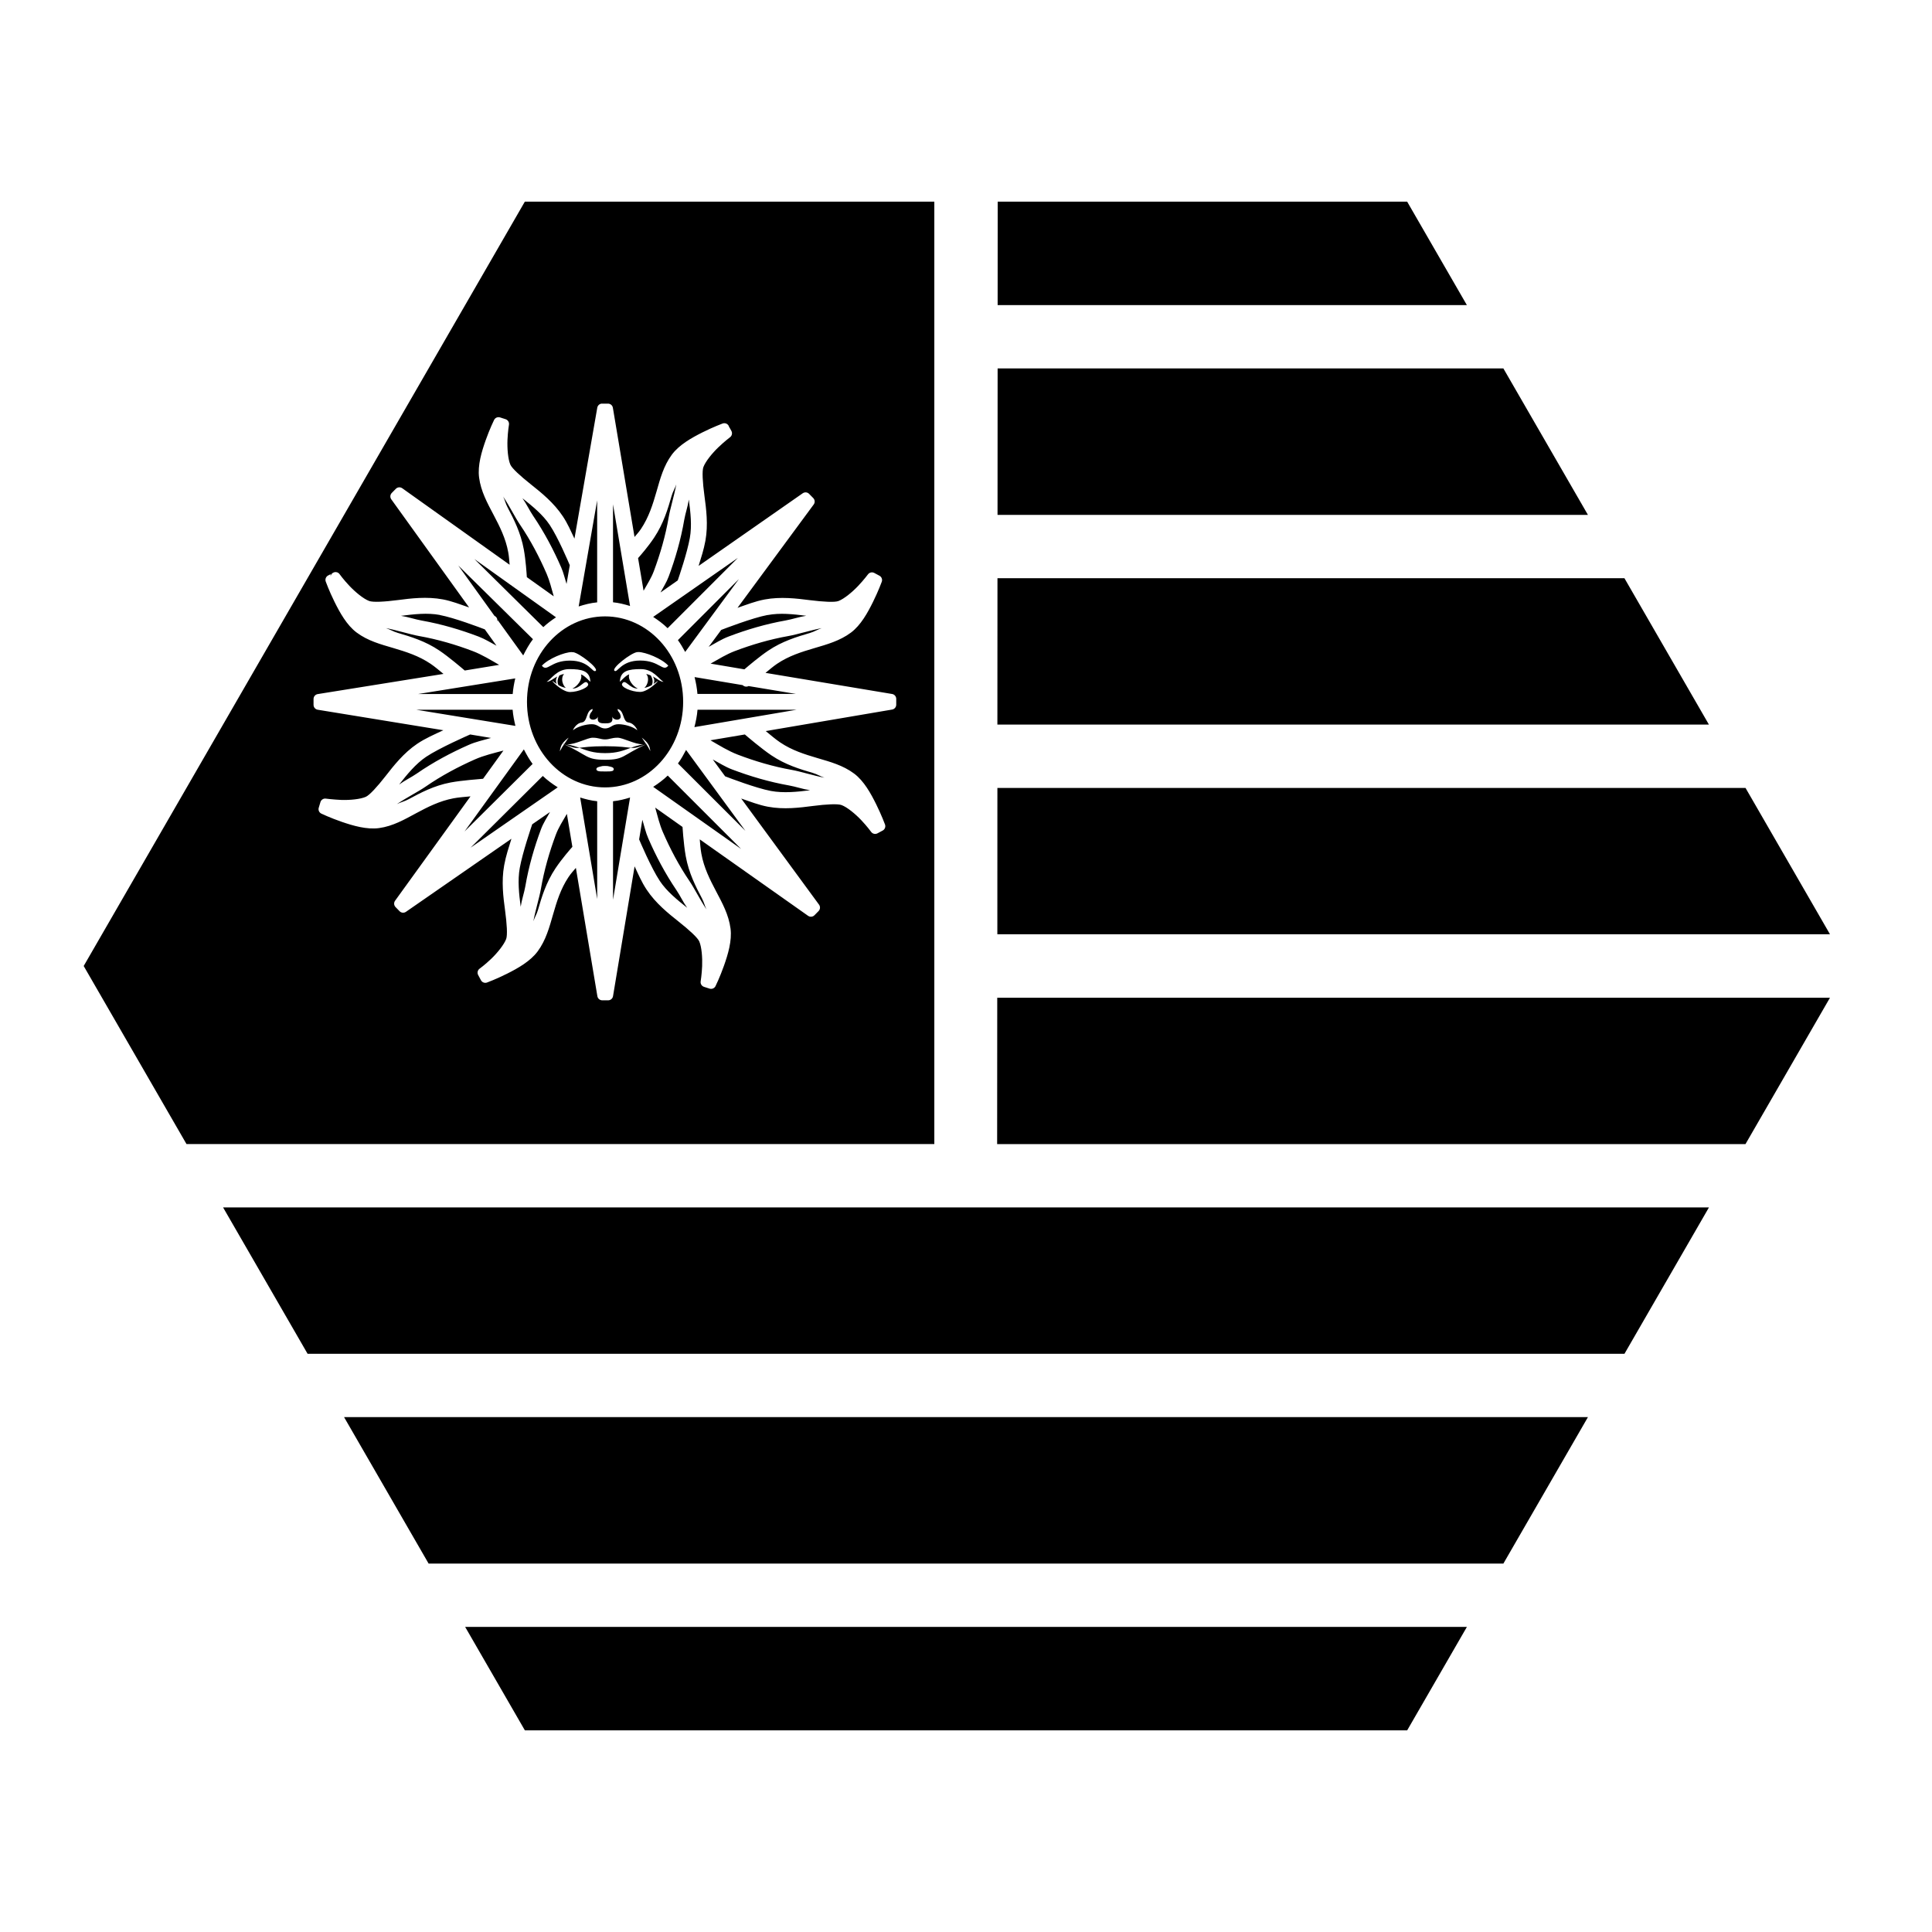
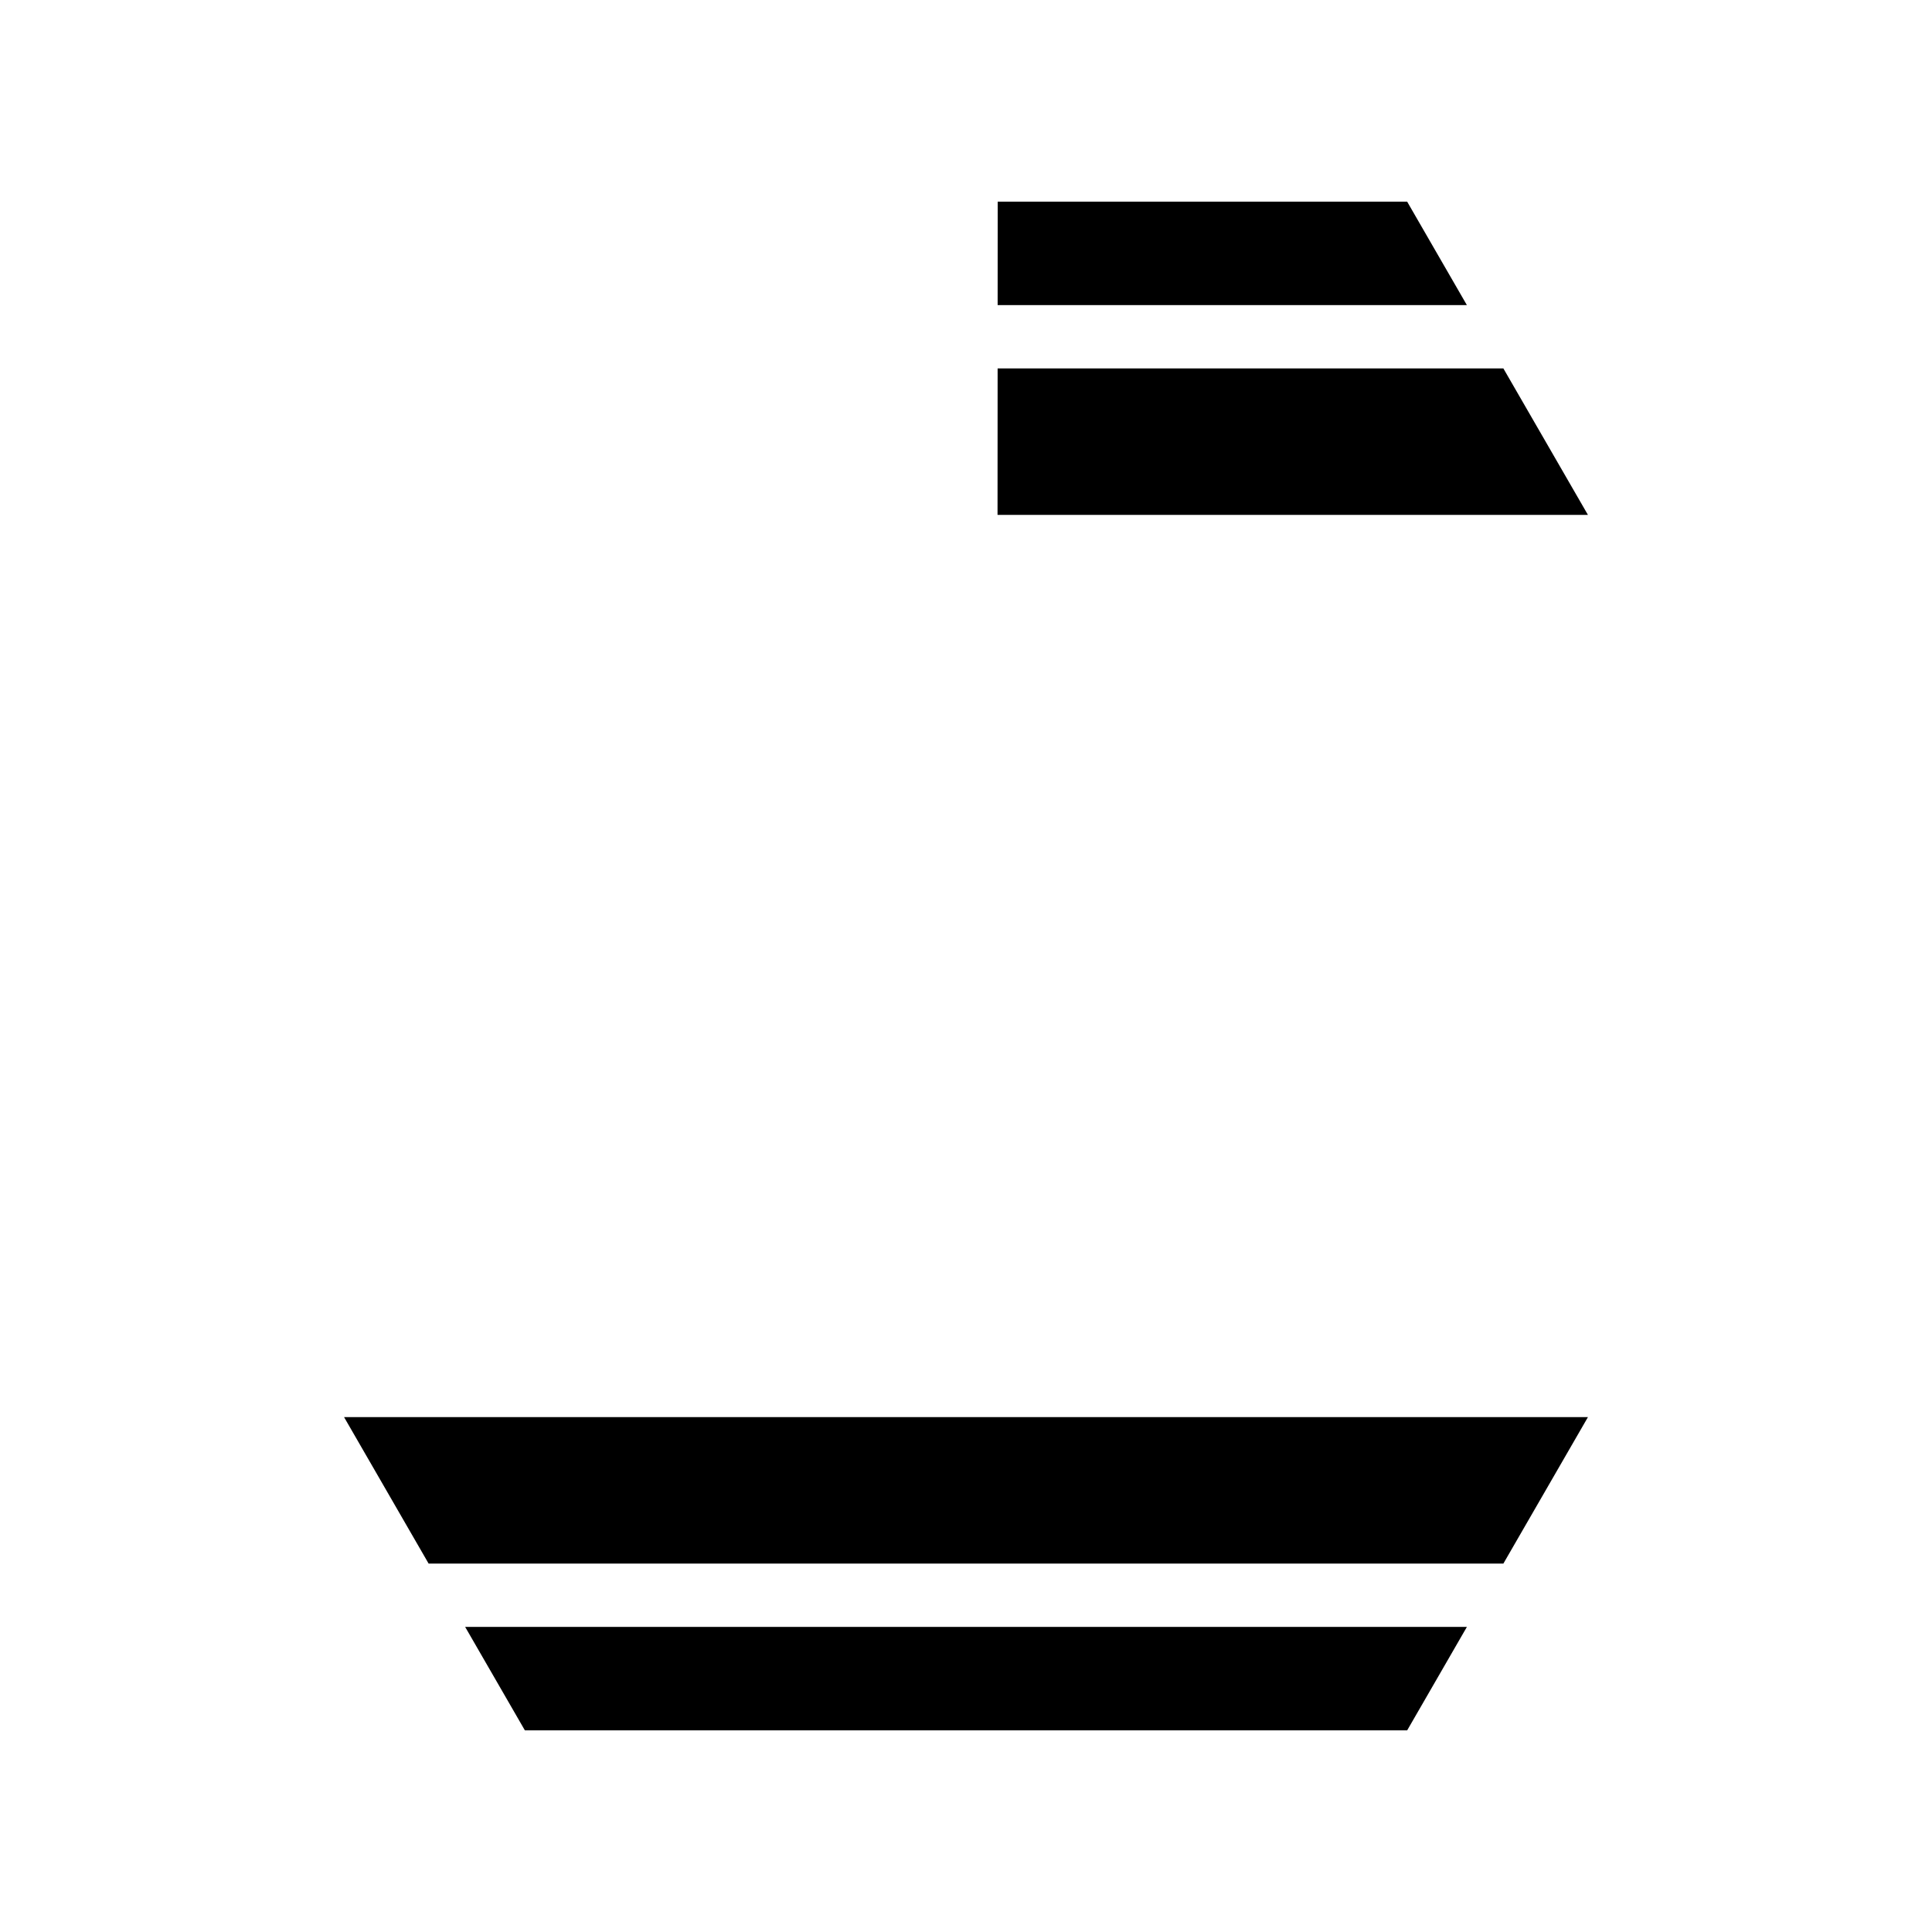
<svg xmlns="http://www.w3.org/2000/svg" fill="#000000" width="800px" height="800px" version="1.1" viewBox="144 144 512 512">
  <g fill-rule="evenodd">
-     <path d="m283.09 197.44-116.91 202.56 27.246 47.191h198.18v-249.75zm20.355 53.527h0.121 1.559c0.637 0 1.184 0.457 1.293 1.086l5.738 34.254c0.594-0.727 1.121-1.25 1.723-2.152 2.094-3.148 3.129-6.512 4.102-9.883 0.969-3.363 1.859-6.801 4.059-9.777 1.934-2.617 5.25-4.473 8.098-5.902 2.859-1.434 5.352-2.359 5.352-2.359 0.793-0.297 1.656 0.223 1.762 1.066v-0.145l0.574 1.047c0.312 0.574 0.156 1.289-0.367 1.68 0 0-1.453 1.09-3.094 2.664-1.633 1.566-3.391 3.727-3.957 5.227-0.387 1.027-0.207 4.035 0.266 7.543 0.477 3.527 1.039 7.731 0.266 11.992-0.43 2.379-1.137 4.481-1.805 6.664l27.594-19.25c0.531-0.371 1.254-0.305 1.703 0.164l1.086 1.105c0.453 0.461 0.508 1.18 0.121 1.703l-20.191 27.387c2.398-0.832 4.723-1.754 7.195-2.215 4.254-0.789 8.461-0.266 11.992 0.184 3.516 0.441 6.543 0.613 7.566 0.227 1.496-0.574 3.652-2.356 5.207-3.996 1.562-1.648 2.594-3.055 2.602-3.055 0.383-0.531 1.102-0.699 1.68-0.391l1.375 0.738c0.574 0.309 0.836 0.988 0.613 1.598 0 0-0.898 2.461-2.316 5.328-1.41 2.856-3.238 6.188-5.844 8.137-2.961 2.215-6.394 3.144-9.758 4.141-3.367 0.992-6.711 2.031-9.84 4.141-1.008 0.68-2.008 1.547-3.055 2.398l33.559 5.598c0.629 0.109 1.086 0.656 1.086 1.293v1.539c0 0.637-0.457 1.184-1.086 1.293l-33.496 5.699c1.324 1.086 2.574 2.164 3.832 3.012 3.129 2.109 6.473 3.144 9.84 4.141 3.359 0.992 6.793 1.902 9.758 4.121 2.606 1.949 4.43 5.285 5.844 8.137 1.418 2.867 2.336 5.352 2.336 5.352 0.219 0.613-0.043 1.293-0.613 1.598l-1.375 0.738c-0.574 0.312-1.289 0.156-1.68-0.367 0 0-1.059-1.465-2.625-3.117-1.555-1.645-3.711-3.43-5.207-3.996-1.02-0.387-4.051-0.227-7.566 0.227-3.527 0.453-7.715 1.004-11.973 0.203-2.41-0.449-4.711-1.355-7.074-2.172l20.625 28.125c0.383 0.52 0.332 1.242-0.121 1.703l-1.086 1.105c-0.453 0.461-1.176 0.523-1.703 0.145l-28.699-20.254c0.121 1.324 0.184 2.438 0.43 3.812 0.672 3.719 2.262 6.84 3.894 9.941 1.633 3.098 3.356 6.211 3.832 9.883 0.422 3.223-0.68 6.856-1.742 9.859-1.066 3.023-2.234 5.391-2.234 5.391-0.285 0.578-0.941 0.863-1.559 0.676l-1.477-0.473c-0.629-0.195-1.016-0.828-0.902-1.477 0 0 0.297-1.77 0.391-4.039 0.09-2.262-0.125-5.051-0.758-6.519-0.43-1.004-2.676-3.043-5.453-5.246-2.785-2.215-6.09-4.859-8.488-8.465-1.359-2.043-2.207-4.078-3.199-6.191l-5.719 34.418c-0.109 0.629-0.656 1.086-1.293 1.086h-1.559c-0.637 0-1.184-0.457-1.293-1.086l-5.699-34.008c-0.695 0.844-1.285 1.43-1.969 2.461-2.09 3.144-3.106 6.508-4.078 9.883-0.973 3.371-1.883 6.805-4.078 9.777-1.93 2.613-5.227 4.473-8.078 5.902-2.859 1.434-5.352 2.359-5.352 2.359-0.613 0.219-1.293-0.043-1.598-0.613l-0.738-1.375c-0.312-0.574-0.156-1.289 0.367-1.68 0 0 1.457-1.051 3.094-2.625 1.629-1.562 3.391-3.746 3.957-5.246 0.383-1.02 0.188-4.031-0.285-7.543-0.477-3.531-1.016-7.715-0.246-11.973 0.465-2.566 1.227-4.769 1.926-7.051l-27.961 19.371c-0.527 0.359-1.234 0.293-1.68-0.164l-1.074-1.102c-0.441-0.457-0.496-1.164-0.121-1.68l19.988-27.656c-1.582 0.156-3.102 0.25-4.488 0.512-3.715 0.703-6.836 2.297-9.922 3.957-3.082 1.66-6.148 3.434-9.82 3.938-3.227 0.445-6.887-0.621-9.902-1.66-3.027-1.043-5.391-2.172-5.391-2.172-0.586-0.277-0.879-0.938-0.695-1.559l0.449-1.496c0.188-0.617 0.793-1.012 1.434-0.922 0 0 1.805 0.242 4.102 0.348 2.258 0.074 5.016-0.18 6.477-0.82 1.004-0.441 3.047-2.68 5.227-5.473 2.191-2.805 4.797-6.141 8.383-8.57 2.191-1.484 4.586-2.492 6.949-3.609l-33.293-5.434c-0.637-0.102-1.105-0.648-1.105-1.293v-1.559c0.004-0.645 0.473-1.191 1.105-1.293l33.332-5.348c-1.184-0.965-2.297-1.93-3.422-2.684-3.133-2.113-6.477-3.164-9.84-4.164-3.359-0.988-6.793-1.902-9.758-4.121-2.606-1.945-4.449-5.277-5.863-8.137-1.422-2.871-2.316-5.352-2.316-5.352-0.23-0.617 0.031-1.312 0.613-1.621l0.676-0.348v0.594c0.145-1.195 1.688-1.582 2.379-0.594 0 0 1.043 1.449 2.602 3.094 1.555 1.645 3.711 3.43 5.207 3.996 1.016 0.398 4.07 0.227 7.586-0.227 3.531-0.461 7.719-0.98 11.973-0.184 2.344 0.441 4.621 1.336 6.949 2.133l-20.621-28.656c-0.371-0.516-0.32-1.223 0.121-1.68l1.086-1.105c0.453-0.461 1.176-0.523 1.703-0.145l28.453 20.273c-0.105-1.129-0.152-2.113-0.367-3.301-0.672-3.719-2.262-6.84-3.894-9.941-1.633-3.098-3.356-6.211-3.832-9.883-0.422-3.223 0.68-6.856 1.742-9.859 1.066-3.023 2.234-5.391 2.234-5.391 0.285-0.578 0.941-0.863 1.559-0.676l1.477 0.473c0.629 0.195 1.016 0.828 0.902 1.477 0 0-0.297 1.766-0.391 4.039-0.09 2.258 0.125 5.051 0.758 6.519 0.43 1.004 2.676 3.043 5.453 5.246 2.789 2.215 6.07 4.863 8.465 8.465 1.27 1.91 2.106 3.883 3.074 5.902l6.047-34.688c0.102-0.586 0.578-1.031 1.168-1.086zm19.781 21.402c-0.367 1.094-0.895 1.84-1.25 3.074-0.98 3.398-2.109 7.262-4.613 11.027-1.629 2.449-3.621 4.707-4.266 5.434l1.457 8.652c0.992-1.754 2.051-3.41 2.707-5.168 1.695-4.543 3.102-9.371 3.957-14.352 0.398-2.324 1.441-5.609 2.008-8.672zm-45.879 3.219c0.473 0.977 0.609 1.809 1.168 2.871 1.652 3.133 3.5 6.727 4.305 11.172 0.52 2.883 0.73 6.258 0.801 7.32l7.133 5.086c-0.594-2.059-1.094-4.141-1.867-5.926-1.93-4.453-4.238-8.879-7.074-13.059-1.293-1.906-2.789-4.938-4.469-7.461zm5.106 0.449c1.105 1.547 1.855 3.219 2.828 4.652 3.012 4.441 5.469 9.129 7.484 13.777 0.586 1.355 0.902 2.801 1.375 4.285l0.859-4.961c-0.398-0.938-3.09-7.316-5.309-10.66-1.824-2.742-4.602-4.992-7.238-7.094zm44.094 0.348c-0.281 1.895-0.914 3.629-1.211 5.352-0.906 5.289-2.371 10.344-4.141 15.09-0.57 1.527-1.391 2.738-2.152 4.184l4.57-3.199c0.34-0.996 2.473-7.219 3.199-11.234 0.59-3.262 0.18-6.832-0.266-10.188zm-24.293 0.227-4.898 28.105c1.586-0.508 3.199-0.93 4.898-1.086zm4.203 1.047v25.953c1.562 0.156 3.047 0.531 4.512 0.984zm33.086 14.188-22.449 15.641c1.359 0.879 2.656 1.844 3.832 2.992zm-69.824 0.309 18.266 18.039c1.047-0.984 2.184-1.828 3.363-2.602zm-4.223 1.762v0.02l9.555 13.285h0.02c0.566 0.273 0.859 0.91 0.695 1.516l0.145-0.391 6.746 9.348c0.766-1.512 1.586-2.992 2.582-4.305zm74.332 3.527-16.176 16.195c0.719 0.984 1.336 2.047 1.926 3.137zm-84.379 9.246c-1.742 0.078-3.488 0.297-5.188 0.512 1.945 0.297 3.727 0.938 5.492 1.25 5.285 0.938 10.336 2.445 15.066 4.242 1.684 0.641 3.106 1.547 4.758 2.418l-3.106-4.328c-1.309-0.5-8.066-3.066-11.891-3.793v-0.02c-1.648-0.309-3.383-0.363-5.125-0.285zm97.047 0c-1.73-0.074-3.445-0.004-5.086 0.309v-0.02c-3.984 0.746-11.496 3.652-12.281 3.957l-3.32 4.488c1.891-1.027 3.356-2.012 5.352-2.766 4.734-1.801 9.805-3.301 15.09-4.242 1.742-0.305 3.496-0.938 5.41-1.23-1.688-0.211-3.434-0.418-5.168-0.492zm-48.156 0.656c-11.359 0-20.684 10.02-20.684 22.652 0 12.633 9.328 22.672 20.684 22.672 11.359 0 20.703-10.039 20.703-22.672 0-12.633-9.348-22.652-20.703-22.652zm-58.047 3.109c1.109 0.379 1.875 0.902 3.137 1.27 3.391 1 7.262 2.148 11.008 4.676 2.512 1.691 5.82 4.523 6.723 5.289l9.121-1.496c-2.285-1.312-4.578-2.727-6.949-3.629-4.527-1.723-9.328-3.137-14.305-4.016-2.344-0.418-5.652-1.496-8.734-2.094zm115.48 0c-3.106 0.602-6.438 1.672-8.793 2.09-4.977 0.883-9.777 2.297-14.309 4.019-2.125 0.809-4.215 2.094-6.356 3.301l8.957 1.516c1.137-0.961 3.941-3.356 6.293-4.941 3.75-2.527 7.617-3.676 11.008-4.676 1.285-0.379 2.066-0.922 3.199-1.312zm-48.605 6.336c1.891 0.02 6.191 1.711 7.934 3.609-1.445 1.797-2.273-1.352-7.441-1.352-5.168 0-6 3.379-6.828 2.707-0.828-0.676 4.352-4.719 6.008-4.941 0.105 0.008 0.203 0 0.328 0zm-17.629 0.02v0.02c0.125 0 0.246-0.012 0.348 0 1.652 0.227 6.812 4.269 5.984 4.941-0.828 0.676-1.66-2.707-6.828-2.707-5.168 0-5.996 3.148-7.441 1.352 1.742-1.895 6.043-3.609 7.934-3.609zm-0.695 4.512c3.309 0 5.391 0.441 5.598 3.137v0.227c-1.164-1.152-1.738-1.695-2.461-1.969 0.441 1.426-1.02 3.164-2.297 3.773 2.273-0.004 3.293-2.699 4.121-1.352 0.621 0.898-2.481 2.254-4.758 2.254-2.273 0-5.773-3.828-4.324-2.707 0.277 0.211 0.551 0.395 0.82 0.574-0.359-0.711-0.199-1.422 0.145-1.988-1.176 0.641-1.977 1.414-2.828 1.414 1.238-0.676 2.68-3.363 5.984-3.363zm19.023 0c3.309 0 4.746 2.691 5.984 3.363-0.852 0-1.633-0.773-2.809-1.414 0.344 0.57 0.5 1.273 0.145 1.988 0.27-0.18 0.543-0.363 0.82-0.574 1.445-1.125-2.074 2.684-4.348 2.684-2.273 0-5.375-1.332-4.758-2.234 0.828-1.348 1.848 1.352 4.121 1.352-1.273-0.609-2.715-2.363-2.277-3.793-0.723 0.273-1.293 0.836-2.461 1.988v-0.227c0.207-2.691 2.269-3.137 5.574-3.137zm-20.379 1.27c-0.461 0.094-0.875 0.242-1.25 0.41-0.379 0.676-0.703 1.648-0.246 2.562 0.59 0.348 1.215 0.582 1.949 0.738-0.914-0.805-1.395-2.637-0.449-3.711zm21.75 0c0.941 1.074 0.441 2.902-0.473 3.711 0.734-0.156 1.375-0.391 1.969-0.738 0.457-0.918 0.113-1.891-0.266-2.562-0.375-0.156-0.766-0.305-1.23-0.41zm12.832 0.84c0.355 1.453 0.641 2.926 0.758 4.469h26.137l-12.586-2.09c-0.516 0.273-1.152 0.172-1.559-0.246zm-47.52 0.348-25.75 4.141h25.07c0.109-1.426 0.367-2.793 0.676-4.141zm20.5 8.098c0 0.898-0.633 0.66-0.84 2.008 0 1.125 1.863 1.125 2.277 0-0.414 1.797 0.832 1.805 1.867 1.805s2.277-0.008 1.867-1.805c0.414 1.125 2.277 1.125 2.277 0-0.207-1.352-0.82-1.105-0.82-2.008 1.859 0.449 1.238 3.367 2.891 3.586 1.652 0.227 2.481 2.25 2.277 2.031-1.035-0.898-3.309-1.578-4.961-1.578s-2.078 1.129-3.527 1.129c-1.445 0-1.852-1.129-3.504-1.129s-3.926 0.676-4.961 1.578c-0.207 0.227 0.621-1.809 2.277-2.031 1.652-0.227 1.031-3.137 2.891-3.586zm-46.762 0.203 26.301 4.285c-0.332-1.395-0.621-2.809-0.738-4.285zm74.559 0c-0.125 1.594-0.441 3.117-0.82 4.613l27.102-4.613zm-60.25 6.559c-0.41 0.18-8.266 3.617-11.707 5.945-2.75 1.859-5.023 4.656-7.113 7.32 1.555-1.129 3.231-1.914 4.676-2.91 4.418-3.051 9.066-5.516 13.695-7.566 2.031-0.902 3.844-1.246 5.984-1.867zm72.797 0-9.121 1.539c2.34 1.352 4.758 2.859 7.258 3.812 4.531 1.723 9.332 3.156 14.309 4.039 2.32 0.414 5.598 1.484 8.652 2.07-1.094-0.363-1.844-0.898-3.074-1.266-3.394-1-7.262-2.148-11.012-4.676-2.637-1.777-6.375-4.969-7.008-5.516zm-27.328 0.82c1.652 1.348 2.07 2.016 2.277 3.586-0.488-0.926-0.719-1.32-1.086-1.867h-0.02v-0.02c0.105-0.031 0.176-0.121 0.285-0.121-0.125 0.105-0.23 0.102-0.348 0.102v-0.039c-0.25-0.367-0.477-0.695-1.105-1.641zm-19.434 0.039v0.062c-0.633 0.941-0.855 1.254-1.105 1.621-0.121-0.105-0.203-0.102-0.328-0.102 0.059 0.016 0.098 0.051 0.145 0.082 0.051 0.012 0.094 0.039 0.145 0.039v0.02c2.156 0.859 2.93 1.07 4.078 0.965 1.961 0.684 3.566 1.395 6.785 1.395s4.848-0.703 6.805-1.395c1.148 0.09 1.902-0.062 4.059-0.965-6.445 3.019-5.789 4.121-10.863 4.121-5.086 0-4.391-1.09-10.863-4.121-0.375 0.551-0.633 0.941-1.129 1.887 0.207-1.574 0.621-2.262 2.277-3.609zm6.418 0c1.652 0 2.059 0.449 3.301 0.449 1.238 0 1.668-0.449 3.32-0.449 1.414 0 4.481 1.762 6.766 1.762-1.305 0.25-2.344 0.578-3.281 0.902-1.156-0.094-2.762-0.41-6.805-0.41s-5.629 0.305-6.785 0.41c-0.938-0.324-1.996-0.648-3.301-0.902 2.285 0.043 5.371-1.762 6.785-1.762zm-18.223 3.094-15.723 21.75 18.039-17.898c-0.887-1.184-1.613-2.508-2.316-3.856zm42.988 0.145c-0.656 1.25-1.332 2.477-2.152 3.586l17.875 17.855zm-48.402 0.164c-2.551 0.68-5.195 1.297-7.543 2.336-4.434 1.965-8.883 4.324-13.039 7.195-1.953 1.348-5.043 2.914-7.648 4.652 1.051-0.504 1.965-0.672 3.117-1.293 3.113-1.676 6.668-3.59 11.109-4.43 3.027-0.566 7.559-0.879 8.609-0.984zm55.473 2.359 3.281 4.469c1.008 0.387 8.199 3.141 12.117 3.875 3.34 0.621 6.977 0.246 10.395-0.184-1.977-0.305-3.781-0.957-5.574-1.27-5.285-0.938-10.355-2.445-15.09-4.242-1.883-0.715-3.324-1.68-5.125-2.644zm-28.535 1.723c0.301 0 0.668-0.004 1.023 0.102 0.359 0.062 0.691 0.141 0.941 0.266 0.062 0.031 0.117 0.039 0.184 0.145 0.07 0.062 0.172 0.199 0.145 0.391-0.031 0.188-0.16 0.348-0.246 0.348-0.082 0.105-0.16 0.102-0.246 0.102-0.34 0.117-0.863 0.102-1.805 0.102s-1.465 0.004-1.805-0.102c-0.086 0-0.16-0.102-0.246-0.102-0.082-0.043-0.219-0.16-0.246-0.348-0.031-0.188 0.074-0.285 0.145-0.391 0.07-0.031 0.141-0.145 0.203-0.145 0.25-0.125 0.566-0.16 0.922-0.266 0.359-0.117 0.723-0.102 1.023-0.102zm16.605 2.543c-1.188 1.152-2.488 2.113-3.856 2.992l23.309 16.461zm-33.109 0.102-19.125 19.004 23.082-15.988c-1.398-0.879-2.742-1.848-3.957-3.012zm9.902 5.719 4.512 26.895v-25.91c-1.562-0.156-3.047-0.531-4.512-0.984zm13.223 0c-1.461 0.453-2.945 0.836-4.512 0.984v26.098zm6.664 2.672c0.621 2.223 1.152 4.457 2.008 6.438 1.926 4.449 4.254 8.875 7.094 13.059 1.293 1.906 2.789 4.938 4.469 7.461-0.473-0.977-0.609-1.809-1.168-2.871-1.648-3.133-3.5-6.727-4.305-11.172-0.301-1.668-0.527-3.715-0.676-5.391-0.117-1.328-0.16-1.988-0.184-2.398zm-27.879 1.168-4.715 3.258c-0.188 0.551-2.543 7.402-3.301 11.582-0.594 3.289-0.199 6.898 0.246 10.27 0.285-1.926 0.93-3.684 1.23-5.434 0.906-5.289 2.371-10.344 4.141-15.09 0.645-1.73 1.539-3 2.398-4.594zm4.469 0.492c-1.074 1.863-2.211 3.609-2.93 5.535-1.695 4.543-3.102 9.391-3.957 14.371-0.395 2.293-1.434 5.535-1.988 8.547 0.348-1.062 0.863-1.773 1.211-2.973 0.98-3.402 2.129-7.266 4.633-11.027 1.723-2.586 3.973-5.133 4.488-5.719zm20.008 1.559-0.859 5.207c0.156 0.367 3.18 7.551 5.492 11.027 1.824 2.742 4.602 4.992 7.238 7.094-1.105-1.551-1.855-3.219-2.828-4.652-3.012-4.441-5.469-9.109-7.484-13.754-0.703-1.625-1.031-3.195-1.559-4.922z" />
    <path d="m408.4 197.44h108.51l15.824 27.41h-124.35z" />
    <path d="m408.38 241.64h134.03l22.406 38.809h-156.46z" />
-     <path d="m408.34 297.23h166.15l22.387 38.785h-188.56z" />
-     <path d="m408.32 352.81h198.26l22.387 38.785h-220.66z" />
-     <path d="m408.28 408.41h220.68l-22.387 38.785h-198.32z" />
-     <path d="m203.12 463.98h393.77l-22.387 38.785h-348.99z" />
    <path d="m235.18 519.55h329.64l-22.406 38.809h-284.83z" />
    <path d="m267.26 575.15h265.48l-15.824 27.41h-233.82l-15.824-27.41z" />
  </g>
</svg>